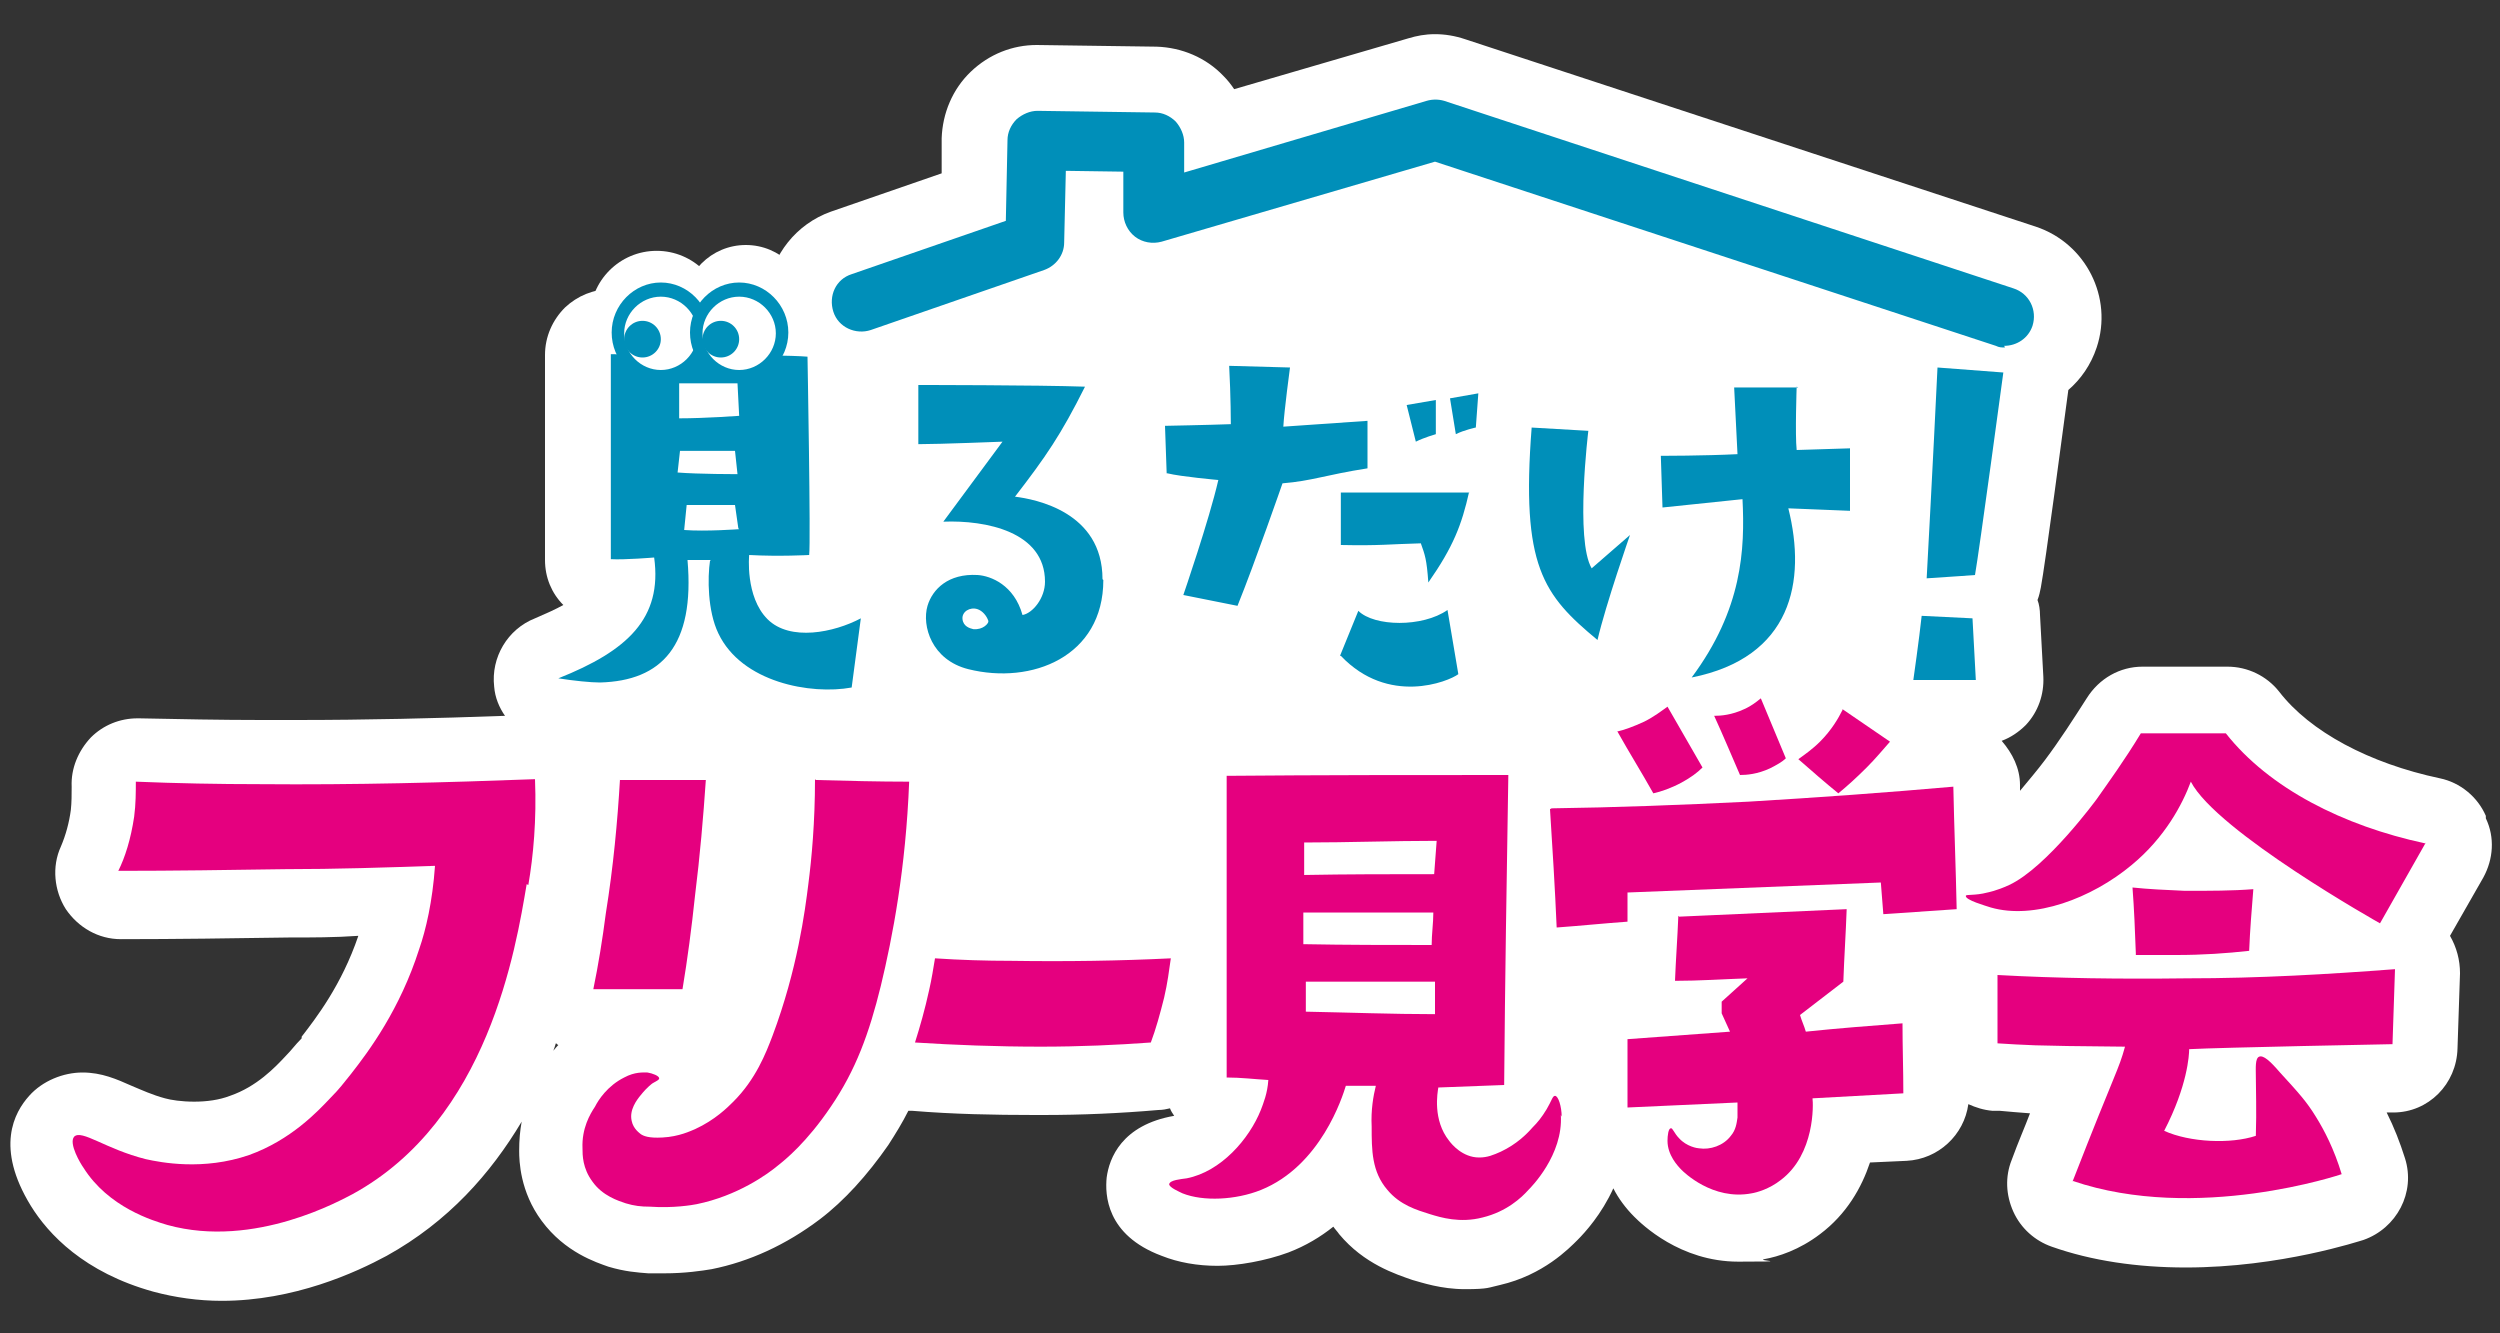
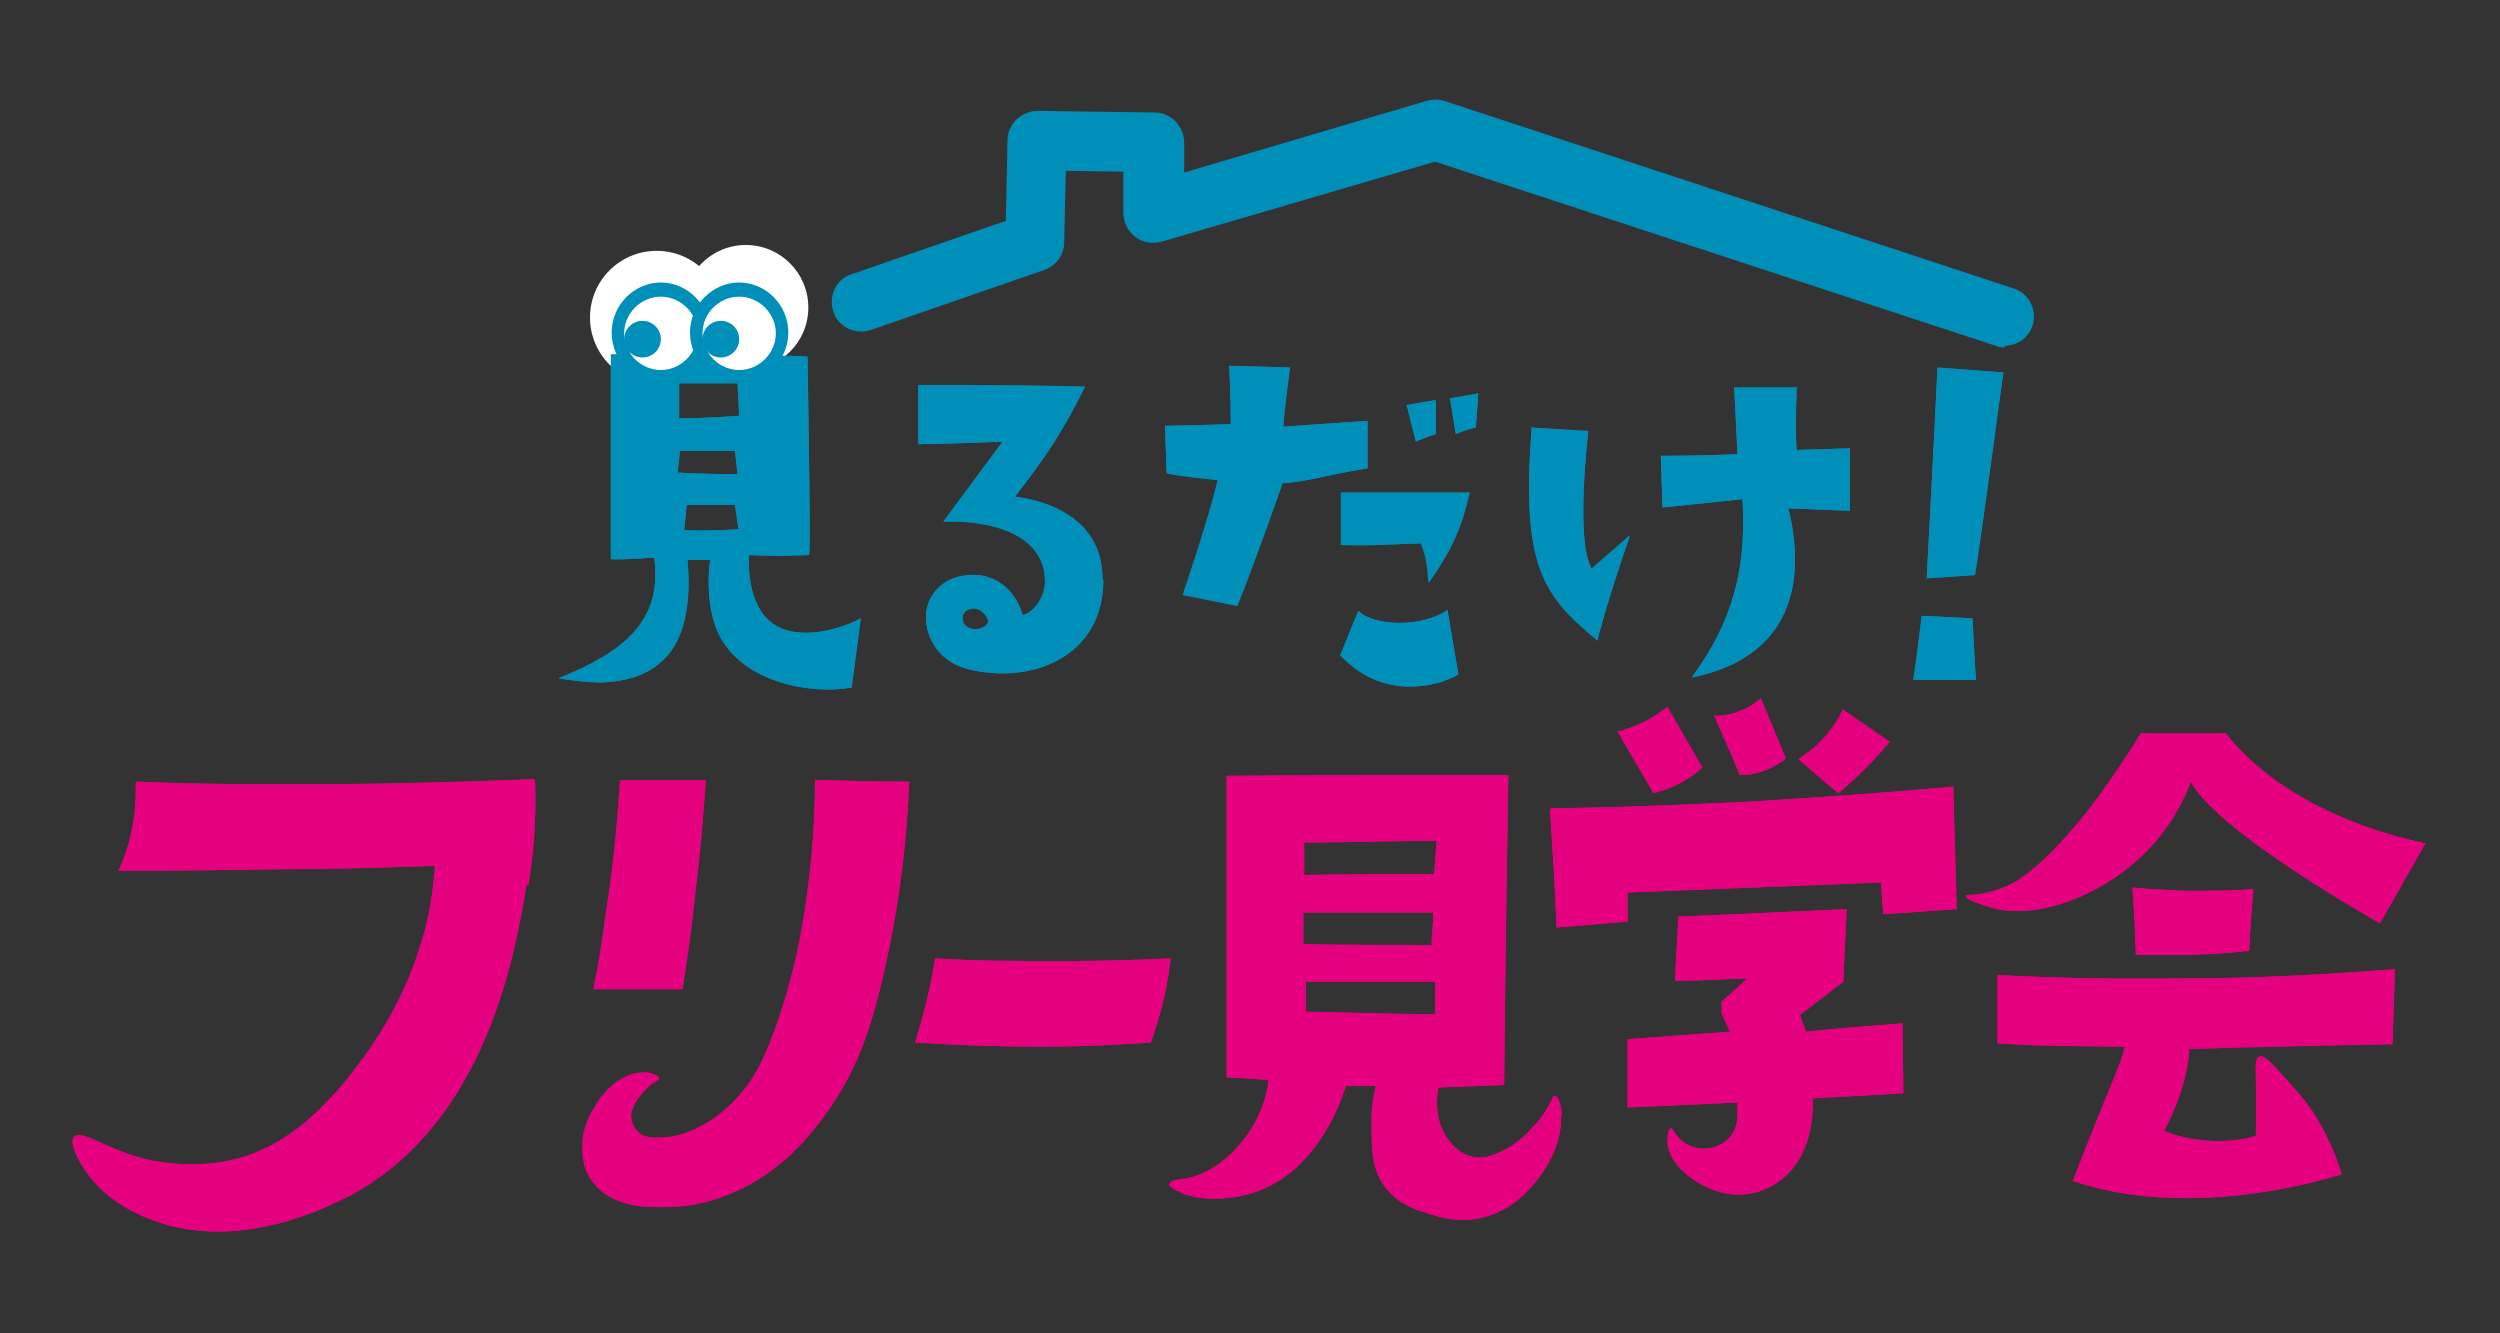
<svg xmlns="http://www.w3.org/2000/svg" id="_レイヤー_2" version="1.1" viewBox="0 0 300 160">
  <rect x="0" y="0" width="300" height="160" fill="#333333" stroke="none" />
  <defs>
    <style>
      .st0, .st1 {
        fill: #fff;
      }

      .st2 {
        fill: #e5007f;
      }

      .st3 {
        fill: #008fb9;
      }

      .st1 {
        stroke-width: 1.1px;
      }

      .st1, .st4 {
        stroke: #008fb9;
        stroke-linecap: round;
        stroke-linejoin: round;
      }

      .st4 {
        fill: none;
        stroke-width: 5px;
      }
    </style>
  </defs>
  <g id="contents">
    <g>
      <g>
        <g>
          <g>
            <path class="st2" d="M74.4,93.5c-.3,5.1-.8,10.5-1.7,16.1-.4,3.1-.9,6.2-1.5,9.1,3.6,0,7.1,0,10.7,0,.6-3.6,1.1-7.4,1.5-11.2.6-4.8,1-9.5,1.3-13.9-3.4,0-6.9,0-10.3,0h0Z" />
            <path class="st2" d="M97.8,93.5c0,5.2-.4,9.5-.8,12.6-.4,3.2-1.3,10.2-4.3,18.2-.8,2.1-2,5.2-4.7,7.9-.7.7-2.2,2.2-4.6,3.3-.5.2-1.9.9-3.9,1-1.7.1-2.3-.2-2.6-.4-.1-.1-.9-.6-1.1-1.6-.3-1.3.6-2.5,1.1-3.1.8-1,1.4-1.4,1.4-1.4.5-.3.8-.4.8-.6,0-.3-.8-.6-1.4-.7-.5,0-1.5-.1-2.8.6-2,1-3.1,2.7-3.5,3.5-.6.9-1.6,2.6-1.5,5,0,.8,0,2.4,1.2,4,1.2,1.7,3.1,2.3,4,2.6,1,.3,1.8.4,2.9.4,2.8.2,5.1-.2,5.6-.3,4.9-1,8.5-3.6,9.7-4.6.9-.7,3.5-2.8,6.4-7.1,3-4.4,4.6-8.8,6-14.5,1.4-5.8,3-14.1,3.4-24.5-3.7,0-7.5-.1-11.2-.2h0Z" />
          </g>
          <path class="st2" d="M63.4,106.2c.6-3.5,1-7.8.8-12.7-10.6.4-21.6.7-33,.6-5,0-10-.1-14.9-.3,0,1.2,0,2.7-.2,4.2-.4,2.7-1.1,4.9-1.9,6.5,6.6,0,13.3-.1,20-.2,6.1,0,12.1-.2,18-.4-.3,4.3-1.1,7.7-1.9,10-2.3,7.2-6,12.2-8.2,15-.8,1-1.4,1.8-2.4,2.8-1.6,1.7-4.8,5.1-9.8,6.9-5.5,1.9-10.6.9-12.4.5-4.8-1.2-7.7-3.6-8.6-2.7-.7.8.8,3.3,1.1,3.7,3,4.8,8.4,6.4,10.1,6.9,10.5,2.9,21-3.1,22.2-3.7,16.3-8.9,19.6-29.5,20.9-37.2h0Z" />
          <path class="st2" d="M140.5,115c-6.1.3-12.5.4-19.1.3-3.1,0-6.2-.1-9.2-.3-.2,1.2-.4,2.5-.7,3.8-.5,2.3-1.1,4.4-1.7,6.3,4.7.3,9.8.5,15.1.5,4.7,0,9.1-.2,13.2-.5.6-1.6,1.1-3.4,1.6-5.4.4-1.7.6-3.3.8-4.7h0Z" />
          <path class="st2" d="M187.4,134c0-1.2-.4-2.5-.8-2.5-.3,0-.4.6-1,1.6-.6,1-1.1,1.6-1.7,2.2-.7.8-1.9,2-3.8,2.9-.9.4-1.6.7-2.6.7-2,0-3.3-1.6-3.6-2-2-2.5-1.4-5.8-1.3-6.4,2.6-.1,5.3-.2,7.9-.3.1-12.4.3-24.8.5-37.2-11.3,0-22.6,0-33.8.1,0,12.1,0,24.2,0,36.2,1.7,0,3.3.2,5,.3-.1,1.6-.6,2.8-.9,3.6-1.4,3.5-4.8,7.4-8.9,8.2-.7.1-2,.2-2.1.7,0,.4,1.2.9,1.6,1.1,2.5,1,6.4.8,9.4-.4,7.2-2.9,9.8-11.2,10.2-12.5,1.2,0,2.4,0,3.6,0-.3,1.2-.6,2.9-.5,4.9,0,2.8,0,5.4,1.9,7.6,1.5,1.8,3.5,2.4,5.1,2.9,1.3.4,3.6,1.1,6.3.4,2.9-.7,4.7-2.4,5.5-3.3.3-.3,4.2-4.2,3.9-9h0ZM156.5,105c0-1.3,0-2.6,0-3.9,5.3,0,10.6-.2,15.9-.2-.1,1.3-.2,2.7-.3,4-5.2,0-10.4,0-15.7.1h0ZM156.4,113.3c0-1.2,0-2.5,0-3.8h15.6c0,1.3-.2,2.6-.2,3.9-5.1,0-10.3,0-15.4-.1h0ZM156.7,121.4c0-1.2,0-2.4,0-3.6,5.2,0,10.3,0,15.5,0v3.9c-5.1,0-10.3-.2-15.5-.3h0Z" />
          <g>
-             <path class="st2" d="M194,87.8c.9-.2,2-.6,3.3-1.2,1.2-.6,2.1-1.3,2.8-1.8,1.4,2.4,2.8,4.9,4.2,7.3-.6.6-1.4,1.2-2.5,1.8-1.3.7-2.5,1.1-3.4,1.3-1.4-2.5-2.9-4.9-4.3-7.4h0Z" />
            <path class="st2" d="M205.7,85.9c.8,0,2.1-.1,3.6-.8.9-.4,1.5-.9,2-1.3,1,2.4,2,4.8,3,7.2-.4.4-1.1.8-1.9,1.2-1.5.7-2.8.8-3.6.8-1-2.3-2-4.7-3.1-7.1h0Z" />
            <path class="st2" d="M221.1,85.2c-.5,1-1.3,2.4-2.7,3.8-.9.9-1.9,1.6-2.6,2.1,1.6,1.4,3.2,2.8,4.8,4.1,1.1-.9,2.2-1.9,3.4-3.1,1.1-1.1,2-2.2,2.8-3.1-1.9-1.3-3.8-2.6-5.7-3.9Z" />
            <path class="st2" d="M186,97.1c.3,4.7.6,9.5.8,14.2,2.8-.2,5.7-.5,8.5-.7,0-1.2,0-2.3,0-3.5,10.1-.4,20.2-.8,30.4-1.2.1,1.3.2,2.6.3,3.8,2.9-.2,5.8-.4,8.8-.6-.1-4.9-.3-9.8-.4-14.7-7.9.7-16.2,1.3-24.6,1.8-8.1.4-16,.7-23.6.8h0Z" />
            <path class="st2" d="M201.4,109.9c-.1,2.6-.3,5.2-.4,7.8,2.9,0,5.8-.2,8.7-.3l-3.1,2.8v1.4c.3.7.7,1.5,1,2.2-4.1.3-8.2.6-12.3.9,0,2.7,0,5.5,0,8.2,4.4-.2,8.8-.4,13.2-.6,0,.4,0,1.1,0,1.8-.1.7-.2,1.5-.8,2.2-.9,1.2-2.5,1.7-3.8,1.5-.2,0-1.5-.2-2.4-1.2-.6-.6-.8-1.3-1-1.2-.3,0-.4.9-.4,1.5,0,1.7,1.2,3,1.7,3.5.2.2,3.7,3.7,8.4,2.8.6-.1,2.1-.5,3.5-1.6,4.1-3.1,3.9-9.1,3.8-9.8,3.6-.2,7.3-.4,10.9-.6,0-2.8-.1-5.6-.1-8.4-3.9.3-7.8.6-11.6,1-.2-.7-.5-1.3-.7-2,1.7-1.3,3.5-2.7,5.2-4,.1-2.9.3-5.8.4-8.7-6.7.3-13.4.6-20.1.9h0Z" />
          </g>
          <path class="st2" d="M291.1,101.1l-5.5,9.7s-19.6-11-22.7-17c-1,2.7-3.1,6.7-7.1,10-4.8,4-11.7,6.6-16.9,5.1-.6-.2-3.1-.9-3-1.4,0-.2,1.1,0,2.6-.4,0,0,1.1-.2,2.6-.9,4.5-2.1,10.5-10.3,10.5-10.3,1.4-2,3.3-4.6,5.3-7.9h10.2c5.2,6.6,14.1,11.1,23.9,13.2h0ZM248.7,141.8c5.3-13.6,5.5-13.3,6.3-16.2-11.8-.1-11.8-.2-15.3-.4,0-2.7,0-5.5,0-8.2,7.2.4,14.8.5,22.7.4,8.8,0,17.1-.5,25-1.1l-.3,9s-20.7.4-24.4.6c0,.7-.2,4.4-3,9.8,3.1,1.4,8,1.6,11,.6.1-3.1,0-5.5,0-7.2,0-.9-.1-2.1.4-2.3s1.3.5,2.5,1.9c2.2,2.4,3.2,3.5,4.3,5.3,1,1.6,2.2,3.9,3.1,6.9,0,0-17.4,5.9-32.3.8h0ZM256.3,114.4c-.1-2.7-.2-5.3-.4-7.9,1.9.2,4,.3,6.3.4,3,0,5.7,0,8.2-.2-.2,2.5-.4,4.9-.5,7.4-2.7.3-5.6.5-8.7.5-1.7,0-3.3,0-4.9,0h0Z" />
        </g>
-         <path class="st4" d="M103.4,36.2c6.9-2.4,13.9-4.8,20.8-7.2,0-4.1.1-8.1.2-12.2,4.7,0,9.4.2,14.1.2v8.5c11.1-3.3,22.4-6.6,33.7-10,22.8,7.5,45.6,15,68.3,22.5" />
        <g>
          <g>
            <path class="st3" d="M85.3,67.2h-2.8c.9,10.3-3.1,14.5-10.5,14.7-1.1,0-3.1-.2-5-.5,8.3-3.3,12.5-7.2,11.5-14.5,0,0-3.6.3-5.2.2v-24.6c3.4.1,20,0,23.6.3,0,0,.4,22.3.2,23.8,0,0-3.6.2-7.2,0,0,0-.5,5,2.2,7.7,2.7,2.7,8,1.6,11.2-.1l-1.1,8.3c-4.9.9-13.2-.6-16-6.5-1.3-2.7-1.3-6.7-1-8.7h0ZM81.3,56.7c2.5.2,7.2.2,7.2.2l-.3-2.8h-6.6l-.3,2.7h0ZM81.5,50.2c3.1,0,7.2-.3,7.2-.3l-.2-3.9h-7c0,.1,0,4.2,0,4.2h0ZM88.6,63.4l-.4-2.8h-5.8c0,0-.3,3-.3,3,2.6.2,6.6-.1,6.6-.1Z" />
            <path class="st3" d="M132.4,69.6c0,9.2-8.6,12.6-16.2,10.7-4.4-1.1-5.6-5.2-4.9-7.6.6-2,2.5-3.9,6-3.7,1.6.1,4.4,1.2,5.4,4.8,1.2-.2,2.7-2,2.7-4,0-6-7.1-7.4-12.2-7.2l7.1-9.6s-7.6.3-10.1.3v-7.1c-.1,0,14.4,0,20,.2-2.9,5.8-4.7,8.4-8.4,13.2,2.4.3,10.5,1.8,10.5,9.9h0ZM118.6,74.5c-.2-.6-.7-1.2-1.3-1.4-.9-.3-1.9.3-1.8,1.2s.9,1.1,1.3,1.2c1.2.1,1.8-.7,1.8-.9h0Z" />
            <path class="st3" d="M140,56.8l-.2-5.7s5.2-.1,7.9-.2c0,0,0-3.3-.2-7l7.3.2s-.7,5.2-.8,7.1l10.1-.7v5.7c-5.1.8-6.6,1.5-10.2,1.8,0,0-3.3,9.5-5.5,14.7l-6.5-1.3s3.1-9,4.2-13.8c0,0-4.5-.4-6.1-.8h0ZM160.8,78.7l2.2-5.4c1.9,1.9,7.7,2,10.7-.1l1.3,7.7c-1.2.9-8.4,3.8-14.1-2.2ZM176.4,59c-.9,4-1.9,6.6-4.9,10.9-.2-2.8-.4-3.3-.9-4.7-3.8.1-4.9.3-9.6.2v-6.3s15.4,0,15.4,0ZM169.9,53l-1.1-4.4,3.5-.6v4.1s-1.4.4-2.4.9ZM177.1,51.3s-1.4.3-2.4.8l-.7-4.3,3.4-.6-.3,4.1Z" />
            <path class="st3" d="M183.7,51.3l6.9.5s-1.6,13.1.4,16.5l4.6-4s-2.9,8.3-3.9,12.6c-6.5-5.4-9.2-8.8-7.9-25.5h0ZM215.6,46.4s-.2,5.8,0,7.6l6.4-.2v7.5c.1,0-7.4-.3-7.4-.3,2.2,8.8.4,17.9-11.6,20.3,6.1-8.2,6.4-15.4,6.1-21.4,0,0-5.7.6-9.6,1l-.2-6.2s5.2,0,9.2-.2l-.4-8h7.7c0,0,0,0,0,0Z" />
            <path class="st3" d="M237.1,81.6s-5.3,0-7.5,0c0,0,.7-4.9,1-7.7l6.1.3.4,7.4ZM237,69s-2.6.2-5.8.4c0,0,.8-14.7,1.3-25.3l7.9.6s-2.9,21.5-3.4,24.3h0Z" />
          </g>
          <g>
            <circle class="st1" cx="79.3" cy="40" r="5.2" />
-             <circle class="st1" cx="88.7" cy="40" r="5.2" />
            <circle class="st3" cx="77.1" cy="40.7" r="2.2" />
            <circle class="st3" cx="86.5" cy="40.7" r="2.2" />
          </g>
        </g>
      </g>
-       <path class="st0" d="M298.3,97.9c-1-2.3-3.1-4-5.5-4.5-8.5-1.8-15.6-5.6-19.3-10.4-1.5-1.9-3.8-3-6.2-3s-10.2,0-10.2,0c-2.7,0-5.2,1.4-6.7,3.8-1.6,2.5-3.2,5-5,7.4-.9,1.2-2,2.5-3,3.7v-.7c0-2-.9-3.8-2.2-5.3,1.1-.4,2.1-1.1,2.9-1.9,1.5-1.6,2.2-3.7,2.1-5.8l-.4-7.4c0-.6-.1-1.3-.3-1.8.2-.5.3-1,.4-1.5.5-2.6,2.7-19.2,3.3-23.7,1.5-1.3,2.7-3,3.4-5.1,2-6-1.3-12.5-7.3-14.5L175.8,4.7c-1.2-.4-2.4-.6-3.6-.6s-2.2.2-3.2.5l-20.9,6.1c-.4-.6-.8-1.1-1.3-1.6-2.1-2.2-5-3.4-8-3.5,0,0-14.2-.2-14.4-.2-2.9,0-5.7,1.1-7.9,3.2-2.2,2.1-3.4,5-3.5,8v4.2c0,0-13.3,4.6-13.3,4.6-4.2,1.5-7,5.2-7.6,9.3-3,0-6.8,0-11.3,0-3.2,0-6.2,0-7.2,0h-.3c-2.1,0-4,.8-5.5,2.2-1.5,1.5-2.4,3.5-2.4,5.7v24.6c0,2.1.8,4,2.2,5.4-.9.5-2,1-3.4,1.6-3.3,1.3-5.3,4.7-4.9,8.2.1,1.3.6,2.5,1.3,3.5-8.3.3-16.7.5-25,.5s-2.8,0-4.2,0c-4.9,0-9.8-.1-14.7-.2h-.2c-2.1,0-4.1.8-5.6,2.3-1.5,1.6-2.4,3.7-2.3,5.9,0,.9,0,1.9-.1,2.8-.2,1.5-.6,3-1.2,4.4-1.1,2.4-.8,5.3.6,7.5,1.5,2.2,3.9,3.6,6.6,3.6h0c6.6,0,13.4-.1,20.1-.2,2.8,0,5.6,0,8.4-.2-2,5.9-5.1,9.9-6.8,12.1v.2c-.8.8-1.2,1.4-1.9,2.1-1.3,1.4-3.5,3.7-6.7,4.8-1.3.5-2.8.7-4.3.7s-2.8-.2-3.5-.4c-1.5-.4-2.8-1-4-1.5-1.8-.8-3.6-1.6-5.9-1.6s-4.8,1-6.4,2.8c-1.8,2-4.1,6.2.2,13.2,2.1,3.4,6.4,8,14.7,10.3,2.6.7,5.4,1.1,8.2,1.1h0c8.7,0,16.1-3.4,19.8-5.4h0c7.4-4.1,12.5-9.9,16.2-16.1-.2,1.1-.3,2.2-.3,3.5,0,1.2.1,4.9,2.7,8.4,2.8,3.8,6.6,5,8,5.5,2,.6,3.5.7,4.8.8.6,0,1.2,0,1.9,0h0c2.5,0,4.5-.3,5.7-.5,4.5-.9,8.9-2.9,13-6,2.9-2.2,5.7-5.3,8.2-8.9.9-1.4,1.7-2.7,2.4-4.1.2,0,.4,0,.5,0,4.8.4,9.8.5,14.6.5h1.1c4.6,0,9.2-.2,13.8-.6.5,0,1-.1,1.4-.2.1.3.3.6.5.9-6.3,1.1-7.8,5.1-8.1,7.4-.2,2-.1,6.9,6.6,9.4,2,.8,4.3,1.2,6.7,1.2s5.8-.6,8.5-1.6c2.1-.8,3.9-1.9,5.4-3.1.2.3.5.6.7.9,3,3.6,6.8,4.8,8.8,5.5,1.1.3,3.4,1.1,6.3,1.1s2.8-.2,4.2-.5c5.2-1.2,8.3-4.4,9.3-5.4.9-.9,2.9-3.1,4.3-6.2.6,1.2,1.5,2.4,2.5,3.4.9.9,5.5,5.4,12.5,5.4s2.1-.1,3.1-.3c1.7-.3,4.2-1.1,6.7-3,3.2-2.4,5-5.6,6-8.6l4.4-.2c3.8-.2,6.9-3.1,7.4-6.8.9.4,1.8.7,2.9.8h.9c1.2.1,2.1.2,3.6.3-.6,1.6-1.4,3.4-2.2,5.6-.8,2-.7,4.2.2,6.2s2.6,3.5,4.6,4.2c4.8,1.7,10.3,2.5,16.1,2.5,11.4,0,20.9-3.2,21.3-3.3,4-1.4,6.3-5.7,5-9.8-.6-1.9-1.3-3.7-2.2-5.5.3,0,.6,0,.8,0,4.2,0,7.6-3.4,7.7-7.7l.3-9c0-1.6-.4-3.1-1.2-4.5l4-7c1.2-2.2,1.4-4.8.3-7.1h0ZM84.2,85.7s0,0,0,0h0s0,0,0,0h0ZM66.3,126.3c.2-.4.3-.8.4-1.1.1,0,.2.2.3.2-.3.3-.5.6-.8.9h0Z" />
      <circle class="st0" cx="78.8" cy="38.1" r="8" />
      <circle class="st0" cx="89.5" cy="36.9" r="7.5" />
      <g>
        <g>
          <g>
            <path class="st2" d="M74.4,93.5c-.3,5.1-.8,10.5-1.7,16.1-.4,3.1-.9,6.2-1.5,9.1,3.6,0,7.1,0,10.7,0,.6-3.6,1.1-7.4,1.5-11.2.6-4.8,1-9.5,1.3-13.9-3.4,0-6.9,0-10.3,0h0Z" />
            <path class="st2" d="M97.8,93.5c0,5.2-.4,9.5-.8,12.6-.4,3.2-1.3,10.2-4.3,18.2-.8,2.1-2,5.2-4.7,7.9-.7.7-2.2,2.2-4.6,3.3-.5.2-1.9.9-3.9,1-1.7.1-2.3-.2-2.6-.4-.1-.1-.9-.6-1.1-1.6-.3-1.3.6-2.5,1.1-3.1.8-1,1.4-1.4,1.4-1.4.5-.3.8-.4.8-.6,0-.3-.8-.6-1.4-.7-.5,0-1.5-.1-2.8.6-2,1-3.1,2.7-3.5,3.5-.6.9-1.6,2.6-1.5,5,0,.8,0,2.4,1.2,4,1.2,1.7,3.1,2.3,4,2.6,1,.3,1.8.4,2.9.4,2.8.2,5.1-.2,5.6-.3,4.9-1,8.5-3.6,9.7-4.6.9-.7,3.5-2.8,6.4-7.1,3-4.4,4.6-8.8,6-14.5,1.4-5.8,3-14.1,3.4-24.5-3.7,0-7.5-.1-11.2-.2h0Z" />
          </g>
          <path class="st2" d="M63.4,106.2c.6-3.5,1-7.8.8-12.7-10.6.4-21.6.7-33,.6-5,0-10-.1-14.9-.3,0,1.2,0,2.7-.2,4.2-.4,2.7-1.1,4.9-1.9,6.5,6.6,0,13.3-.1,20-.2,6.1,0,12.1-.2,18-.4-.3,4.3-1.1,7.7-1.9,10-2.3,7.2-6,12.2-8.2,15-.8,1-1.4,1.8-2.4,2.8-1.6,1.7-4.8,5.1-9.8,6.9-5.5,1.9-10.6.9-12.4.5-4.8-1.2-7.7-3.6-8.6-2.7-.7.8.8,3.3,1.1,3.7,3,4.8,8.4,6.4,10.1,6.9,10.5,2.9,21-3.1,22.2-3.7,16.3-8.9,19.6-29.5,20.9-37.2h0Z" />
          <path class="st2" d="M140.5,115c-6.1.3-12.5.4-19.1.3-3.1,0-6.2-.1-9.2-.3-.2,1.2-.4,2.5-.7,3.8-.5,2.3-1.1,4.4-1.7,6.3,4.7.3,9.8.5,15.1.5,4.7,0,9.1-.2,13.2-.5.6-1.6,1.1-3.4,1.6-5.4.4-1.7.6-3.3.8-4.7h0Z" />
          <path class="st2" d="M187.4,134c0-1.2-.4-2.5-.8-2.5-.3,0-.4.6-1,1.6-.6,1-1.1,1.6-1.7,2.2-.7.8-1.9,2-3.8,2.9-.9.4-1.6.7-2.6.7-2,0-3.3-1.6-3.6-2-2-2.5-1.4-5.8-1.3-6.4,2.6-.1,5.3-.2,7.9-.3.1-12.4.3-24.8.5-37.2-11.3,0-22.6,0-33.8.1,0,12.1,0,24.2,0,36.2,1.7,0,3.3.2,5,.3-.1,1.6-.6,2.8-.9,3.6-1.4,3.5-4.8,7.4-8.9,8.2-.7.1-2,.2-2.1.7,0,.4,1.2.9,1.6,1.1,2.5,1,6.4.8,9.4-.4,7.2-2.9,9.8-11.2,10.2-12.5,1.2,0,2.4,0,3.6,0-.3,1.2-.6,2.9-.5,4.9,0,2.8,0,5.4,1.9,7.6,1.5,1.8,3.5,2.4,5.1,2.9,1.3.4,3.6,1.1,6.3.4,2.9-.7,4.7-2.4,5.5-3.3.3-.3,4.2-4.2,3.9-9h0ZM156.5,105c0-1.3,0-2.6,0-3.9,5.3,0,10.6-.2,15.9-.2-.1,1.3-.2,2.7-.3,4-5.2,0-10.4,0-15.7.1h0ZM156.4,113.3c0-1.2,0-2.5,0-3.8h15.6c0,1.3-.2,2.6-.2,3.9-5.1,0-10.3,0-15.4-.1h0ZM156.7,121.4c0-1.2,0-2.4,0-3.6,5.2,0,10.3,0,15.5,0v3.9c-5.1,0-10.3-.2-15.5-.3h0Z" />
          <g>
            <path class="st2" d="M194,87.8c.9-.2,2-.6,3.3-1.2,1.2-.6,2.1-1.3,2.8-1.8,1.4,2.4,2.8,4.9,4.2,7.3-.6.6-1.4,1.2-2.5,1.8-1.3.7-2.5,1.1-3.4,1.3-1.4-2.5-2.9-4.9-4.3-7.4h0Z" />
            <path class="st2" d="M205.7,85.9c.8,0,2.1-.1,3.6-.8.9-.4,1.5-.9,2-1.3,1,2.4,2,4.8,3,7.2-.4.4-1.1.8-1.9,1.2-1.5.7-2.8.8-3.6.8-1-2.3-2-4.7-3.1-7.1h0Z" />
-             <path class="st2" d="M221.1,85.2c-.5,1-1.3,2.4-2.7,3.8-.9.9-1.9,1.6-2.6,2.1,1.6,1.4,3.2,2.8,4.8,4.1,1.1-.9,2.2-1.9,3.4-3.1,1.1-1.1,2-2.2,2.8-3.1-1.9-1.3-3.8-2.6-5.7-3.9Z" />
+             <path class="st2" d="M221.1,85.2Z" />
            <path class="st2" d="M186,97.1c.3,4.7.6,9.5.8,14.2,2.8-.2,5.7-.5,8.5-.7,0-1.2,0-2.3,0-3.5,10.1-.4,20.2-.8,30.4-1.2.1,1.3.2,2.6.3,3.8,2.9-.2,5.8-.4,8.8-.6-.1-4.9-.3-9.8-.4-14.7-7.9.7-16.2,1.3-24.6,1.8-8.1.4-16,.7-23.6.8h0Z" />
            <path class="st2" d="M201.4,109.9c-.1,2.6-.3,5.2-.4,7.8,2.9,0,5.8-.2,8.7-.3l-3.1,2.8v1.4c.3.7.7,1.5,1,2.2-4.1.3-8.2.6-12.3.9,0,2.7,0,5.5,0,8.2,4.4-.2,8.8-.4,13.2-.6,0,.4,0,1.1,0,1.8-.1.7-.2,1.5-.8,2.2-.9,1.2-2.5,1.7-3.8,1.5-.2,0-1.5-.2-2.4-1.2-.6-.6-.8-1.3-1-1.2-.3,0-.4.9-.4,1.5,0,1.7,1.2,3,1.7,3.5.2.2,3.7,3.7,8.4,2.8.6-.1,2.1-.5,3.5-1.6,4.1-3.1,3.9-9.1,3.8-9.8,3.6-.2,7.3-.4,10.9-.6,0-2.8-.1-5.6-.1-8.4-3.9.3-7.8.6-11.6,1-.2-.7-.5-1.3-.7-2,1.7-1.3,3.5-2.7,5.2-4,.1-2.9.3-5.8.4-8.7-6.7.3-13.4.6-20.1.9h0Z" />
          </g>
          <path class="st2" d="M291.1,101.1l-5.5,9.7s-19.6-11-22.7-17c-1,2.7-3.1,6.7-7.1,10-4.8,4-11.7,6.6-16.9,5.1-.6-.2-3.1-.9-3-1.4,0-.2,1.1,0,2.6-.4,0,0,1.1-.2,2.6-.9,4.5-2.1,10.5-10.3,10.5-10.3,1.4-2,3.3-4.6,5.3-7.9h10.2c5.2,6.6,14.1,11.1,23.9,13.2h0ZM248.7,141.8c5.3-13.6,5.5-13.3,6.3-16.2-11.8-.1-11.8-.2-15.3-.4,0-2.7,0-5.5,0-8.2,7.2.4,14.8.5,22.7.4,8.8,0,17.1-.5,25-1.1l-.3,9s-20.7.4-24.4.6c0,.7-.2,4.4-3,9.8,3.1,1.4,8,1.6,11,.6.1-3.1,0-5.5,0-7.2,0-.9-.1-2.1.4-2.3s1.3.5,2.5,1.9c2.2,2.4,3.2,3.5,4.3,5.3,1,1.6,2.2,3.9,3.1,6.9,0,0-17.4,5.9-32.3.8h0ZM256.3,114.4c-.1-2.7-.2-5.3-.4-7.9,1.9.2,4,.3,6.3.4,3,0,5.7,0,8.2-.2-.2,2.5-.4,4.9-.5,7.4-2.7.3-5.6.5-8.7.5-1.7,0-3.3,0-4.9,0h0Z" />
        </g>
        <path class="st3" d="M240.6,41.7c-.4,0-.7,0-1.1-.2l-67.3-22.1-32.8,9.6c-1.1.3-2.3.1-3.2-.6-.9-.7-1.4-1.8-1.4-2.9v-4.9c0,0-6.9-.1-6.9-.1l-.2,8.6c0,1.5-1,2.8-2.4,3.3l-20.8,7.2c-1.8.6-3.9-.3-4.5-2.2s.3-3.9,2.2-4.5l18.5-6.4.2-9.7c0-.9.4-1.8,1.1-2.5.7-.6,1.6-1,2.5-1l14.1.2c.9,0,1.8.4,2.5,1.1.6.7,1,1.6,1,2.5v3.6c0,0,29.1-8.6,29.1-8.6.7-.2,1.4-.2,2.1,0l68.3,22.5c1.9.6,2.9,2.6,2.3,4.5-.5,1.5-1.9,2.4-3.4,2.4h0Z" />
        <g>
          <path class="st3" d="M85.3,67.2h-2.8c.9,10.3-3.1,14.5-10.5,14.7-1.1,0-3.1-.2-5-.5,8.3-3.3,12.5-7.2,11.5-14.5,0,0-3.6.3-5.2.2v-24.6c3.4.1,20,0,23.6.3,0,0,.4,22.3.2,23.8,0,0-3.6.2-7.2,0,0,0-.5,5,2.2,7.7,2.7,2.7,8,1.6,11.2-.1l-1.1,8.3c-4.9.9-13.2-.6-16-6.5-1.3-2.7-1.3-6.7-1-8.7h0ZM81.3,56.7c2.5.2,7.2.2,7.2.2l-.3-2.8h-6.6l-.3,2.7h0ZM81.5,50.2c3.1,0,7.2-.3,7.2-.3l-.2-3.9h-7c0,.1,0,4.2,0,4.2h0ZM88.6,63.4l-.4-2.8h-5.8c0,0-.3,3-.3,3,2.6.2,6.6-.1,6.6-.1Z" />
          <path class="st3" d="M132.4,69.6c0,9.2-8.6,12.6-16.2,10.7-4.4-1.1-5.6-5.2-4.9-7.6.6-2,2.5-3.9,6-3.7,1.6.1,4.4,1.2,5.4,4.8,1.2-.2,2.7-2,2.7-4,0-6-7.1-7.4-12.2-7.2l7.1-9.6s-7.6.3-10.1.3v-7.1c-.1,0,14.4,0,20,.2-2.9,5.8-4.7,8.4-8.4,13.2,2.4.3,10.5,1.8,10.5,9.9h0ZM118.6,74.5c-.2-.6-.7-1.2-1.3-1.4-.9-.3-1.9.3-1.8,1.2s.9,1.1,1.3,1.2c1.2.1,1.8-.7,1.8-.9h0Z" />
          <path class="st3" d="M140,56.8l-.2-5.7s5.2-.1,7.9-.2c0,0,0-3.3-.2-7l7.3.2s-.7,5.2-.8,7.1l10.1-.7v5.7c-5.1.8-6.6,1.5-10.2,1.8,0,0-3.3,9.5-5.4,14.7l-6.5-1.3s3.1-9,4.2-13.8c0,0-4.5-.4-6.1-.8h0ZM160.8,78.7l2.2-5.4c1.9,1.9,7.7,2,10.7-.1l1.3,7.7c-1.2.9-8.4,3.8-14.1-2.2ZM176.3,59c-.9,4-1.9,6.6-4.9,10.9-.2-2.8-.4-3.3-.9-4.7-3.8.1-4.9.3-9.6.2v-6.3s15.4,0,15.4,0ZM169.9,53l-1.1-4.4,3.5-.6v4.1s-1.4.4-2.4.9ZM177.1,51.3s-1.4.3-2.4.8l-.7-4.3,3.4-.6-.3,4.1Z" />
          <path class="st3" d="M183.7,51.3l6.9.4s-1.6,13.1.4,16.5l4.6-4s-2.9,8.3-3.9,12.6c-6.5-5.4-9.2-8.8-7.9-25.5h0ZM215.6,46.4s-.2,5.8,0,7.6l6.4-.2v7.5c.1,0-7.4-.3-7.4-.3,2.2,8.8.4,17.9-11.6,20.3,6.1-8.2,6.4-15.4,6.1-21.4,0,0-5.7.6-9.6,1l-.2-6.2s5.2,0,9.2-.2l-.4-8h7.7c0,0,0,0,0,0Z" />
          <path class="st3" d="M237.1,81.6s-5.3,0-7.5,0c0,0,.7-4.9,1-7.7l6.1.3.4,7.4ZM237,69s-2.6.2-5.8.4c0,0,.8-14.7,1.3-25.3l7.9.6s-2.9,21.5-3.4,24.3h0Z" />
        </g>
      </g>
      <g>
        <g>
          <circle class="st0" cx="79.3" cy="40" r="5.2" />
          <path class="st3" d="M79.3,45.9c-3.3,0-5.9-2.7-5.9-6s2.7-6,5.9-6,5.9,2.7,5.9,6-2.7,6-5.9,6ZM79.3,35.6c-2.4,0-4.4,2-4.4,4.4s2,4.4,4.4,4.4,4.4-2,4.4-4.4-2-4.4-4.4-4.4Z" />
        </g>
        <g>
          <circle class="st0" cx="88.7" cy="40" r="5.2" />
          <path class="st3" d="M88.7,45.9c-3.3,0-5.9-2.7-5.9-6s2.7-6,5.9-6,5.9,2.7,5.9,6-2.7,6-5.9,6ZM88.7,35.6c-2.4,0-4.4,2-4.4,4.4s2,4.4,4.4,4.4,4.4-2,4.4-4.4-2-4.4-4.4-4.4Z" />
        </g>
        <circle class="st3" cx="77.1" cy="40.7" r="2.2" />
        <circle class="st3" cx="86.5" cy="40.7" r="2.2" />
      </g>
    </g>
  </g>
</svg>